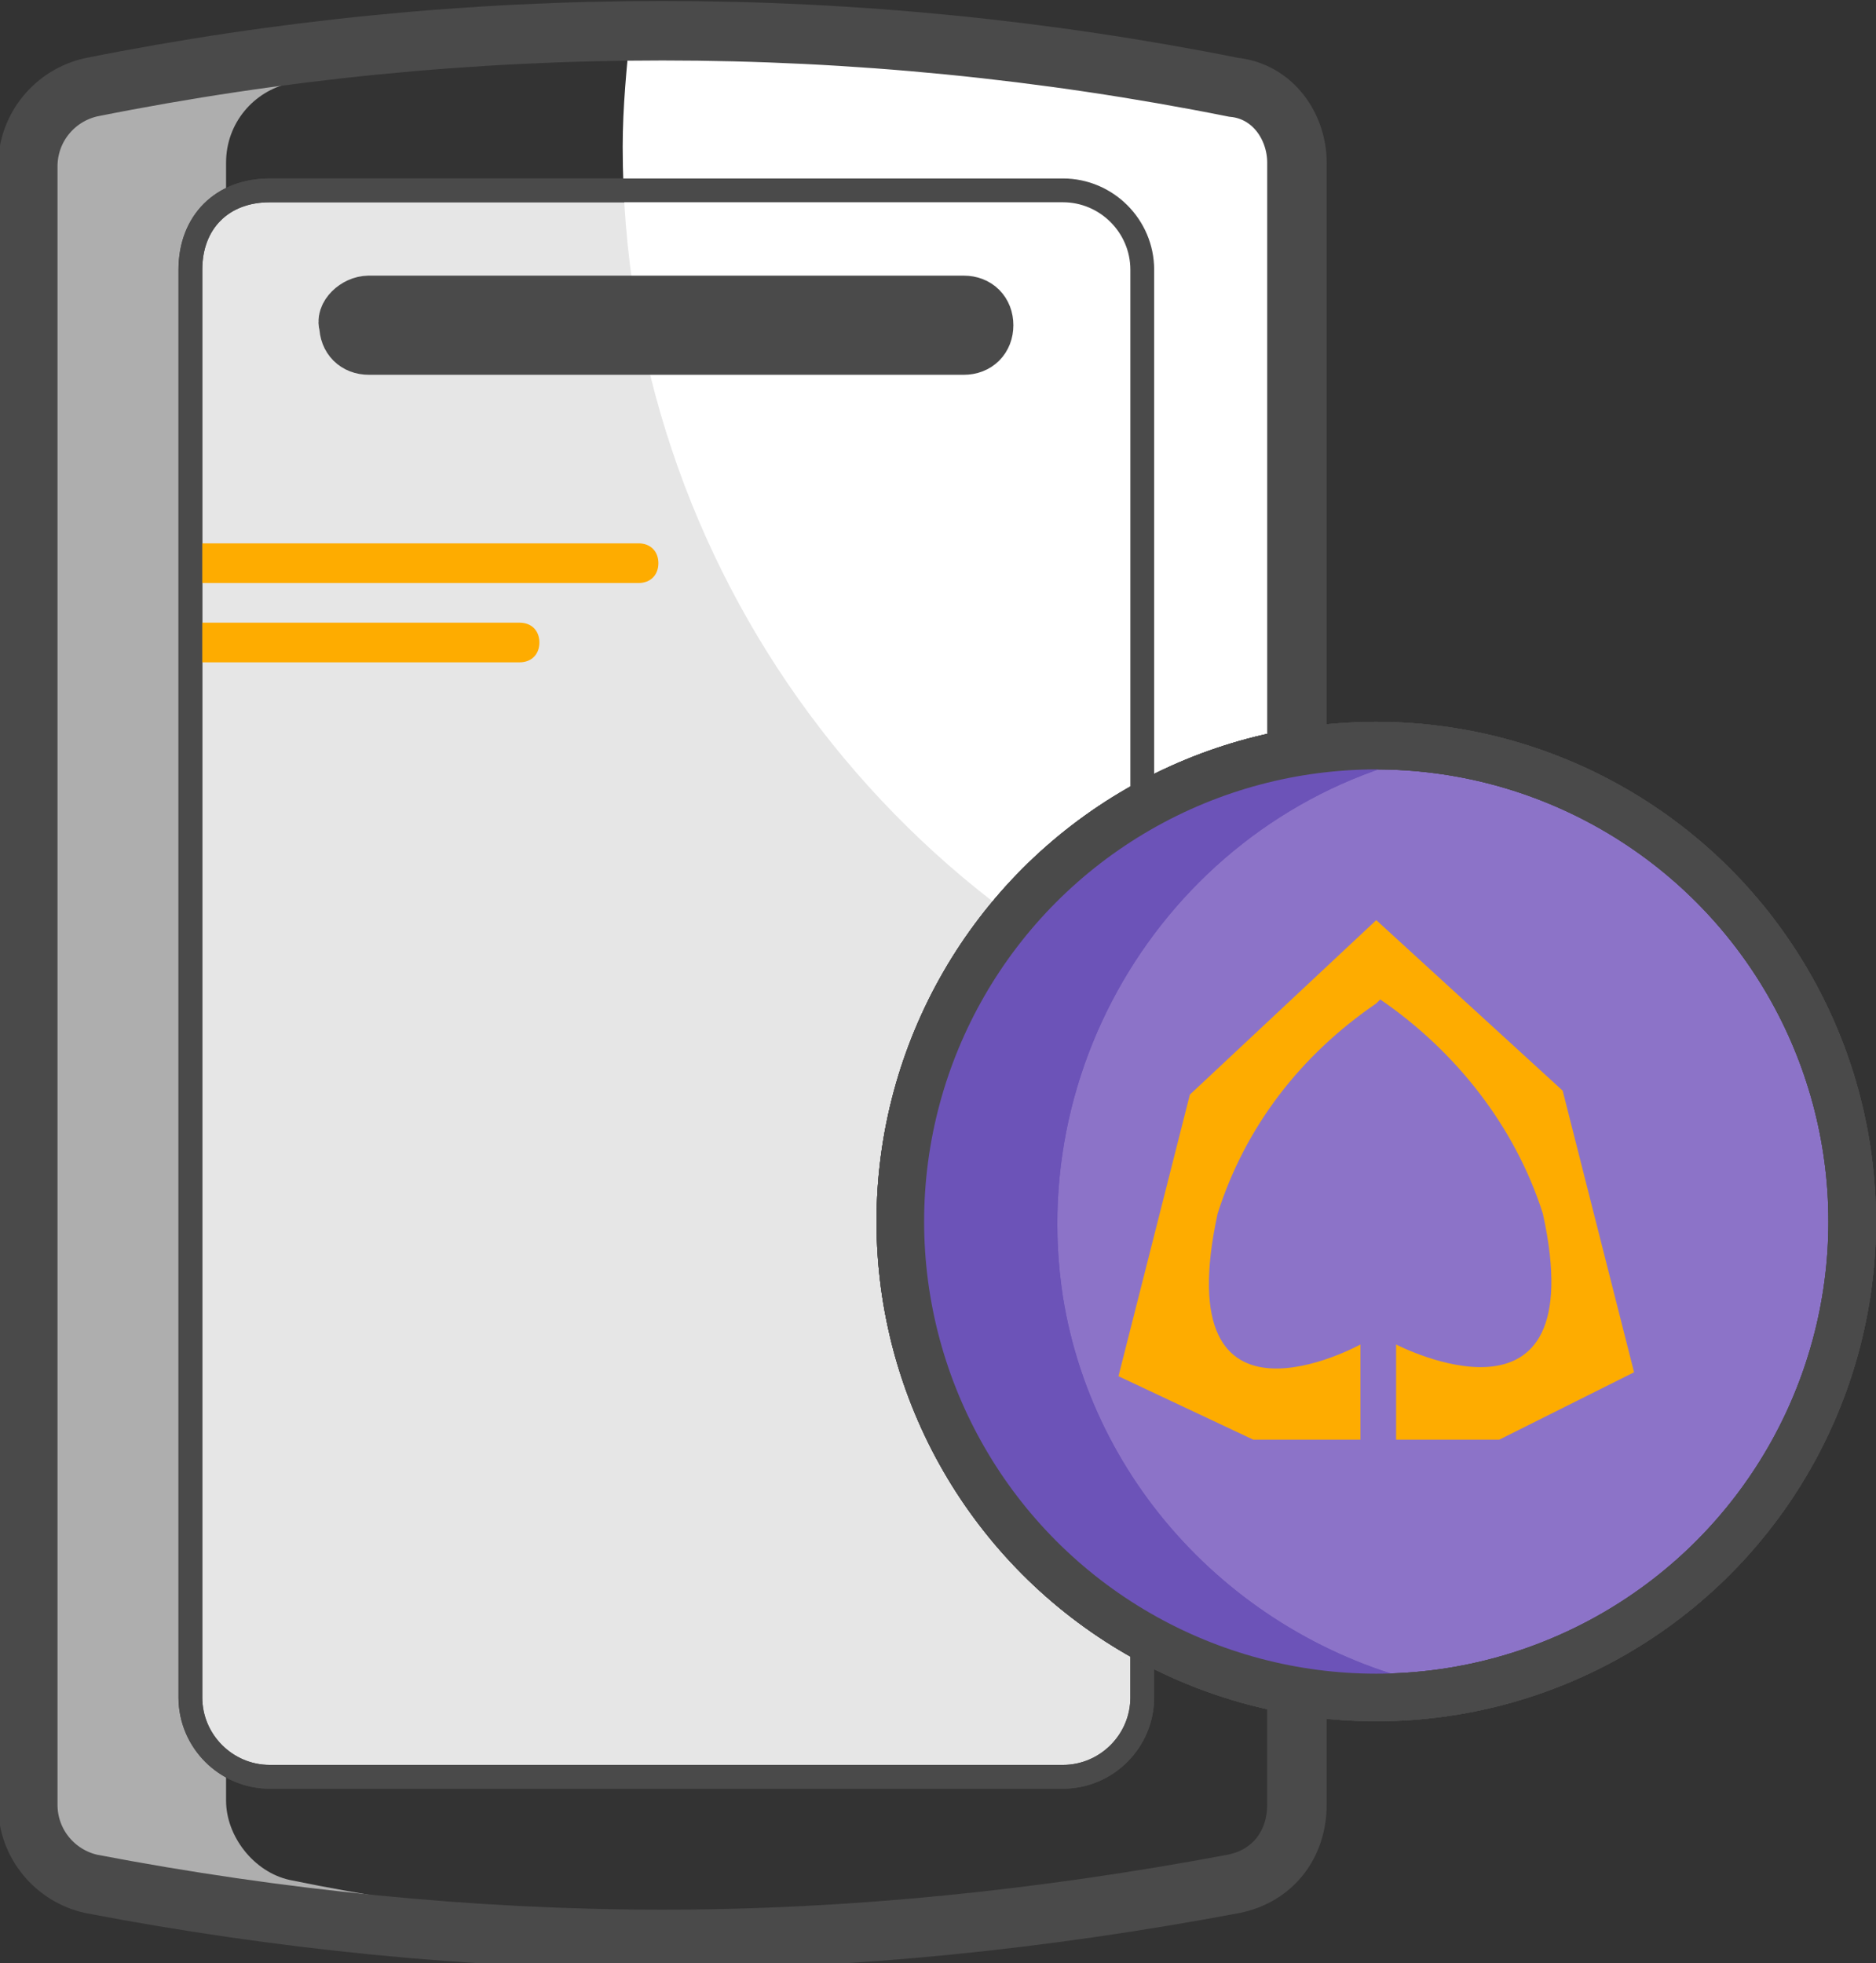
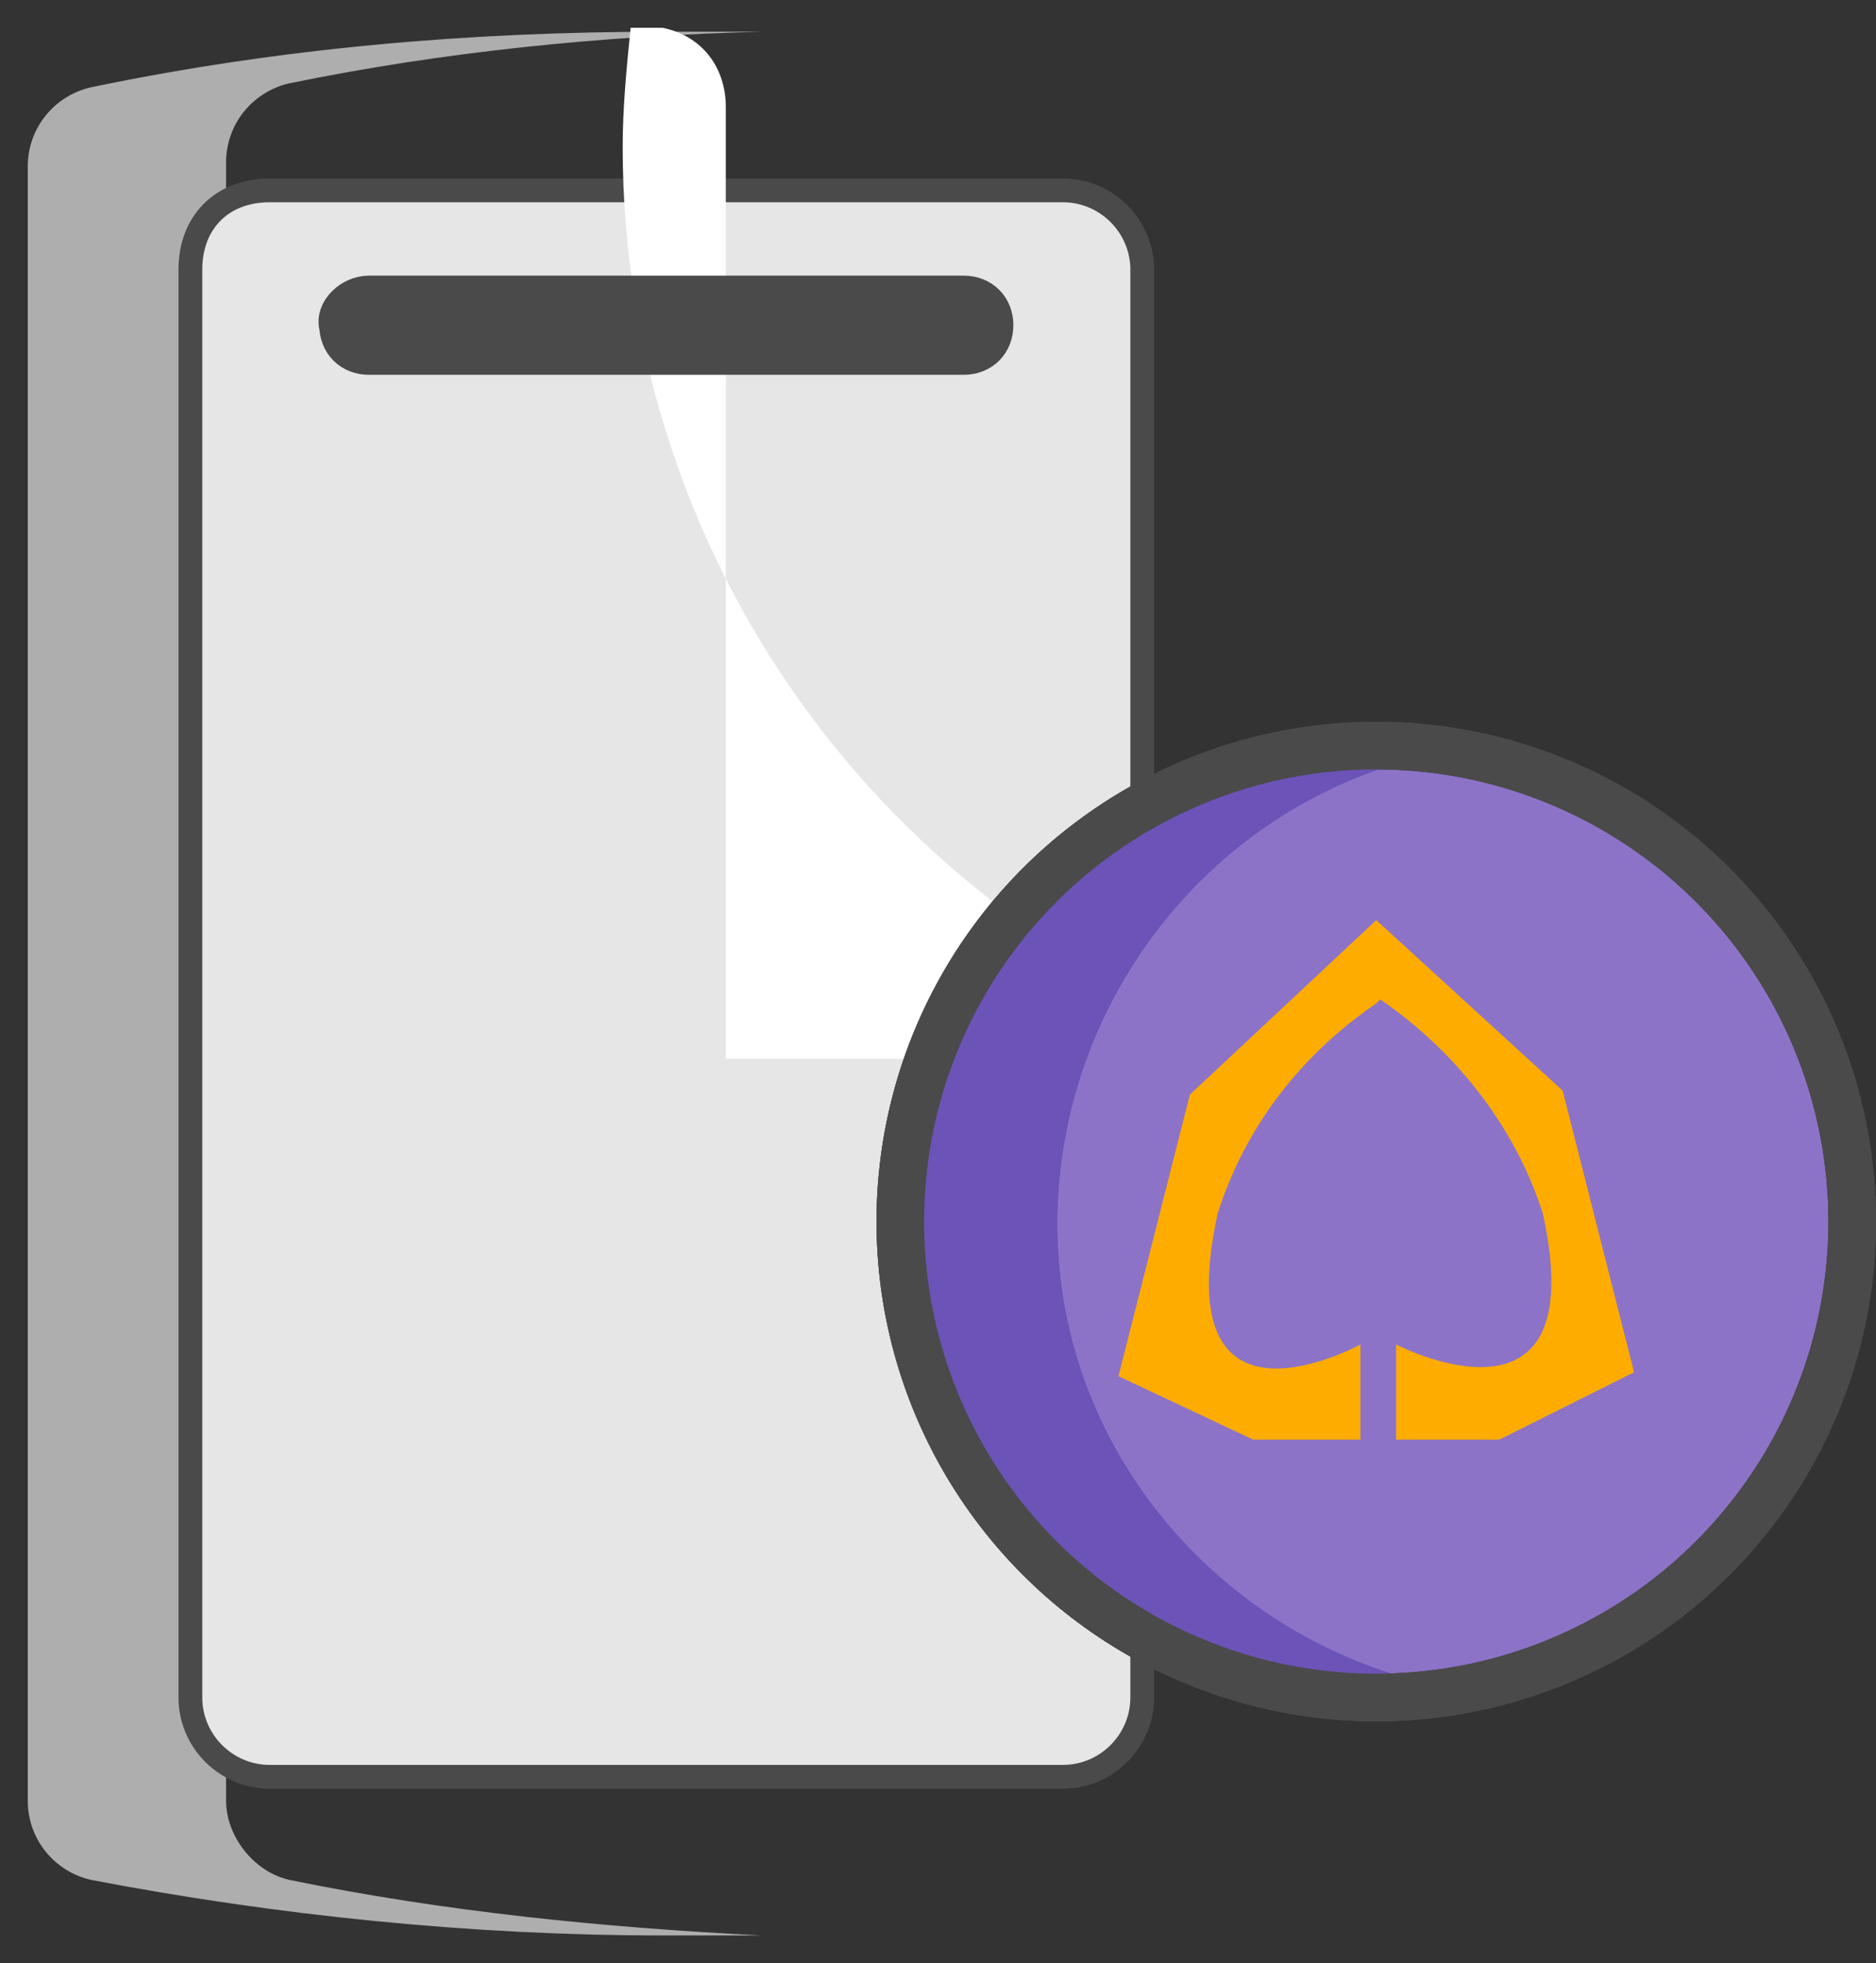
<svg xmlns="http://www.w3.org/2000/svg" version="1.1" id="Layer_1" x="0px" y="0px" width="47.3px" height="49.5px" viewBox="0 0 47.3 49.5" enable-background="new 0 0 47.3 49.5" xml:space="preserve">
  <rect x="0" y="0" width="47.3" height="49.5" fill="#333333" stroke="none" />
  <g id="Layer_4">
    <path fill-rule="evenodd" clip-rule="evenodd" fill="#AEAEAE" d="M5.7,45.4V4.1c0-1,0.7-1.8,1.6-2c3.9-0.8,7.9-1.2,11.9-1.3   c-0.8,0-1.7,0-2.5,0c-4.8,0-9.6,0.4-14.4,1.4c-0.9,0.2-1.6,1-1.6,2v41.2c0,1,0.7,1.8,1.6,2c4.7,0.9,9.6,1.4,14.4,1.4   c0.8,0,1.7,0,2.5,0c-4-0.2-8-0.6-11.9-1.4C6.4,47.2,5.7,46.3,5.7,45.4z" />
  </g>
  <g id="Layer_5">
    <path fill="#E6E6E6" stroke="#4A4A4A" stroke-width="0.6" d="M6.8,4.8h20c1.1,0,2,0.9,2,2v36c0,1.1-0.9,2-2,2h-20c-1.1,0-2-0.9-2-2   v-36C4.8,5.6,5.6,4.8,6.8,4.8z" />
  </g>
  <g id="Layer_14">
-     <path id="Rectangle-9" fill-rule="evenodd" clip-rule="evenodd" fill="#FEAC00" d="M5.1,15.7h8c0.3,0,0.5,0.2,0.5,0.5l0,0   c0,0.3-0.2,0.5-0.5,0.5h-8c-0.3,0-0.5-0.2-0.5-0.5l0,0C4.6,16,4.8,15.7,5.1,15.7z" />
-     <path fill-rule="evenodd" clip-rule="evenodd" fill="#FEAC00" d="M5.1,13.7h11c0.3,0,0.5,0.2,0.5,0.5l0,0c0,0.3-0.2,0.5-0.5,0.5   h-11c-0.3,0-0.5-0.2-0.5-0.5l0,0C4.6,14,4.8,13.7,5.1,13.7z" />
-   </g>
+     </g>
  <g id="Layer_12">
-     <path fill-rule="evenodd" clip-rule="evenodd" fill="#FFFFFF" d="M32.7,26.7c-10.1-3.1-17-12.4-17-23c0-1,0.1-2,0.2-3h0.8   c4.8,0,9.6,0.5,14.4,1.4l0,0c1,0.2,1.6,1,1.6,2V26.7z" />
-     <path fill="none" stroke="#4A4A4A" stroke-width="1.5" d="M31.1,2.2c-9.5-1.9-19.3-1.9-28.8,0c-0.9,0.2-1.6,1-1.6,2v41.3   c0,1,0.7,1.8,1.6,2c4.7,0.9,9.6,1.4,14.4,1.4s9.6-0.5,14.4-1.4c1-0.2,1.6-1,1.6-2V4.1C32.7,3.2,32.1,2.3,31.1,2.2z" />
-     <path fill="none" stroke="#4A4A4A" stroke-width="0.6" d="M6.8,4.8h20c1.1,0,2,0.9,2,2v36c0,1.1-0.9,2-2,2h-20c-1.1,0-2-0.9-2-2   v-36C4.8,5.6,5.6,4.8,6.8,4.8z" />
+     <path fill-rule="evenodd" clip-rule="evenodd" fill="#FFFFFF" d="M32.7,26.7c-10.1-3.1-17-12.4-17-23c0-1,0.1-2,0.2-3h0.8   l0,0c1,0.2,1.6,1,1.6,2V26.7z" />
  </g>
  <g id="Layer_13">
    <path id="Rectangle-15" fill-rule="evenodd" clip-rule="evenodd" fill="#E6E6E6" stroke="#4A4A4A" stroke-width="1.5" d="M9.3,7.7   h15c0.3,0,0.5,0.2,0.5,0.5l0,0c0,0.3-0.2,0.5-0.5,0.5h-15C9,8.7,8.8,8.5,8.8,8.2l0,0C8.7,8,9,7.7,9.3,7.7C9.2,7.7,9.2,7.7,9.3,7.7z   " />
  </g>
  <g id="Layer_10">
    <circle id="Oval-10" fill="#8C73C8" stroke="#4A4A4A" stroke-width="1.2" cx="34.7" cy="30.8" r="12" />
-     <circle fill="#8C73C8" stroke="#4A4A4A" stroke-width="1.2" cx="34.7" cy="30.8" r="12" />
    <path fill-rule="evenodd" clip-rule="evenodd" fill="#6C53B8" d="M36.7,18.9c-6.5,1.1-10.9,7.3-9.9,13.8c0.8,5,4.8,9,9.9,9.9   c-6.5,1.1-12.7-3.3-13.8-9.9c-1.1-6.5,3.3-12.7,9.9-13.8C34.1,18.7,35.4,18.7,36.7,18.9z" />
    <circle fill="none" stroke="#4A4A4A" stroke-width="1.2" cx="34.7" cy="30.8" r="12" />
    <path fill-rule="evenodd" clip-rule="evenodd" fill="#6C53B8" d="M36.7,18.9c-6.5,1.1-10.9,7.3-9.9,13.8c0.8,5,4.8,9,9.9,9.9   c-6.5,1.1-12.7-3.3-13.8-9.9c-1.1-6.5,3.3-12.7,9.9-13.8C34.1,18.7,35.4,18.7,36.7,18.9z" />
    <circle fill="none" stroke="#4A4A4A" stroke-width="1.2" cx="34.7" cy="30.8" r="12" />
    <path id="Shape" fill-rule="evenodd" clip-rule="evenodd" fill="#FEAC00" d="M41.2,34.6l-1.8-7.1l-4.7-4.3L30,27.6l-1.8,7.1   l3.4,1.6h2.7v-2.4c0,0-4.9,2.7-3.6-3.3c0.7-2.2,2.1-4,4-5.3l0.1-0.1l0,0c1.9,1.3,3.4,3.2,4.1,5.4c1.3,5.9-3.7,3.3-3.7,3.3v2.4h2.6   C37.8,36.3,41.2,34.6,41.2,34.6z" />
  </g>
</svg>